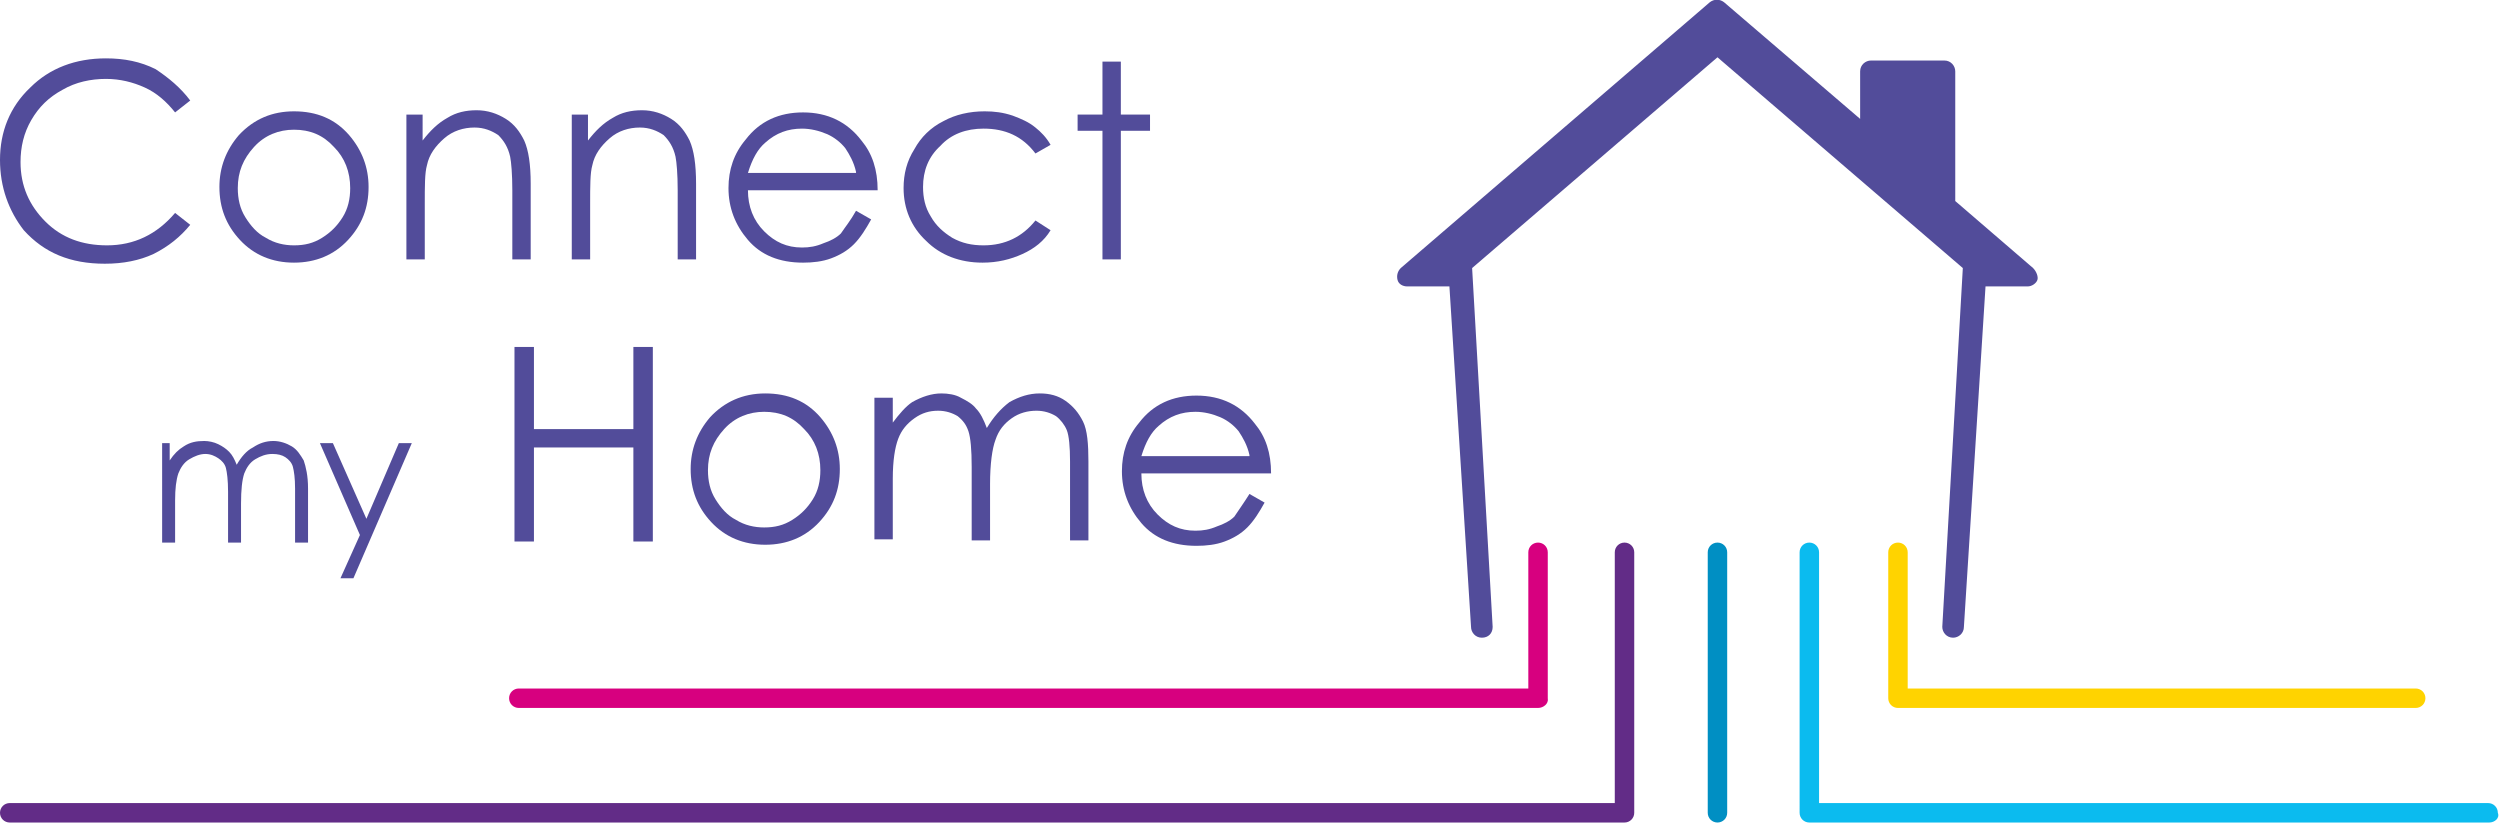
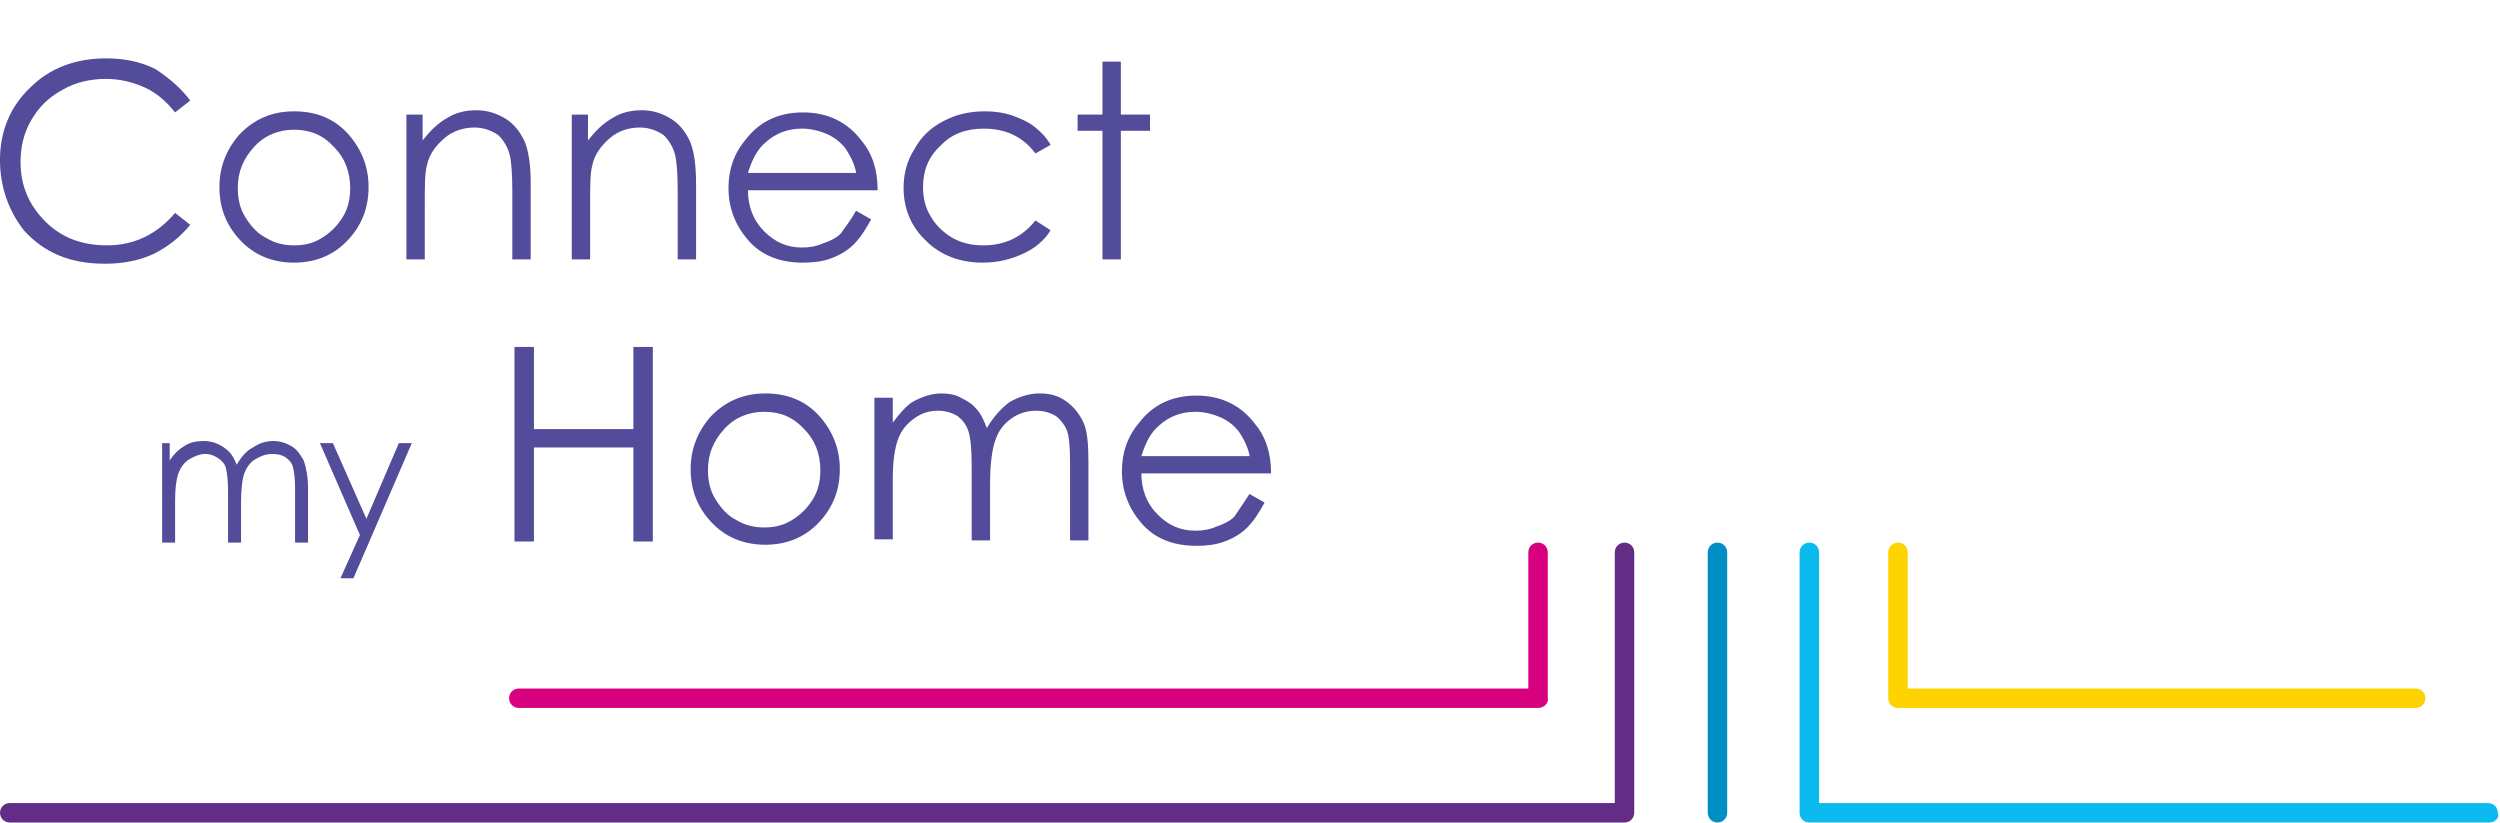
<svg xmlns="http://www.w3.org/2000/svg" version="1.1" id="Calque_1" x="0px" y="0px" width="231.3px" height="76.1px" viewBox="0 0 231.3 76.1" style="enable-background:new 0 0 231.3 76.1;" xml:space="preserve">
  <style type="text/css">
	.st0{fill:none;stroke:#622C87;stroke-width:1.83;stroke-linecap:round;stroke-linejoin:round;stroke-miterlimit:10;}
	.st1{fill:#524C9A;}
	.st2{fill:#D7007F;}
	.st3{fill:#622C87;}
	.st4{fill:#FFD300;}
	.st5{fill:#0BBBEF;}
	.st6{fill:#008FC3;}
</style>
  <g>
    <path class="st0" d="M177.8,52.4" />
-     <path class="st1" d="M188.1,24.8l-7.2-6.2v-12c0-0.5-0.4-1-1-1h-6.8c-0.5,0-1,0.4-1,1v4.4L159.5,0.2c-0.4-0.3-0.9-0.3-1.3,0   l-28.6,24.6c-0.3,0.3-0.4,0.7-0.3,1.1s0.5,0.6,0.9,0.6l3.9,0l2,31.5c0,0.5,0.4,1,1,1s1-0.4,1-1l-1.9-33.2l22.7-19.5l22.7,19.5   l-1.9,33.2c0,0.5,0.4,1,1,1c0.5,0,1-0.4,1-1l2-31.5l3.9,0c0.4,0,0.8-0.3,0.9-0.6S188.4,25.1,188.1,24.8z" />
    <g>
      <path class="st2" d="M142.3,65.5H48c-0.5,0-0.9-0.4-0.9-0.9s0.4-0.9,0.9-0.9h93.4V51.1c0-0.5,0.4-0.9,0.9-0.9s0.9,0.4,0.9,0.9    v13.5C143.3,65.1,142.8,65.5,142.3,65.5z" />
    </g>
    <g>
      <path class="st3" d="M150.3,76.1H0.9c-0.5,0-0.9-0.4-0.9-0.9c0-0.5,0.4-0.9,0.9-0.9h148.5V51.1c0-0.5,0.4-0.9,0.9-0.9    s0.9,0.4,0.9,0.9v24.1C151.2,75.7,150.8,76.1,150.3,76.1z" />
    </g>
    <g>
      <path class="st4" d="M223.5,65.5h-47.9c-0.5,0-0.9-0.4-0.9-0.9V51.1c0-0.5,0.4-0.9,0.9-0.9s0.9,0.4,0.9,0.9v12.6h47    c0.5,0,0.9,0.4,0.9,0.9S224,65.5,223.5,65.5z" />
    </g>
    <g>
      <path class="st5" d="M230.3,76.1h-62.9c-0.5,0-0.9-0.4-0.9-0.9V51.1c0-0.5,0.4-0.9,0.9-0.9s0.9,0.4,0.9,0.9v23.2h61.9    c0.5,0,0.9,0.4,0.9,0.9C231.3,75.7,230.8,76.1,230.3,76.1z" />
    </g>
    <g>
      <path class="st6" d="M158.9,76.1c-0.5,0-0.9-0.4-0.9-0.9V51.1c0-0.5,0.4-0.9,0.9-0.9c0.5,0,0.9,0.4,0.9,0.9v24.1    C159.8,75.7,159.4,76.1,158.9,76.1z" />
    </g>
    <g>
      <path class="st1" d="M17.6,9.3l-1.4,1.1c-0.8-1-1.7-1.8-2.8-2.3c-1.1-0.5-2.3-0.8-3.6-0.8c-1.4,0-2.8,0.3-4,1    C4.5,9,3.6,9.9,2.9,11.1c-0.7,1.2-1,2.5-1,3.9c0,2.2,0.8,4,2.3,5.5c1.5,1.5,3.4,2.2,5.7,2.2c2.5,0,4.6-1,6.3-3l1.4,1.1    c-0.9,1.1-2,2-3.4,2.7c-1.3,0.6-2.8,0.9-4.5,0.9c-3.2,0-5.6-1-7.5-3.1C0.8,19.5,0,17.3,0,14.8c0-2.6,0.9-4.9,2.8-6.7    c1.8-1.8,4.2-2.7,7-2.7c1.7,0,3.2,0.3,4.6,1C15.6,7.2,16.7,8.1,17.6,9.3z" />
      <path class="st1" d="M27.2,10.3c2.1,0,3.8,0.7,5.1,2.2c1.2,1.4,1.8,3,1.8,4.8c0,1.9-0.6,3.5-1.9,4.9c-1.3,1.4-3,2.1-5,2.1    c-2,0-3.7-0.7-5-2.1c-1.3-1.4-1.9-3-1.9-4.9c0-1.8,0.6-3.4,1.8-4.8C23.5,11,25.2,10.3,27.2,10.3z M27.2,12c-1.4,0-2.7,0.5-3.7,1.6    c-1,1.1-1.5,2.3-1.5,3.8c0,1,0.2,1.9,0.7,2.7c0.5,0.8,1.1,1.5,1.9,1.9c0.8,0.5,1.7,0.7,2.6,0.7c1,0,1.8-0.2,2.6-0.7    c0.8-0.5,1.4-1.1,1.9-1.9s0.7-1.7,0.7-2.7c0-1.5-0.5-2.8-1.5-3.8C29.9,12.5,28.7,12,27.2,12z" />
      <path class="st1" d="M37.4,10.6h1.7V13c0.7-0.9,1.4-1.6,2.3-2.1c0.8-0.5,1.7-0.7,2.7-0.7c1,0,1.9,0.3,2.7,0.8    c0.8,0.5,1.3,1.2,1.7,2c0.4,0.9,0.6,2.2,0.6,4V24h-1.7v-6.4c0-1.5-0.1-2.6-0.2-3.1c-0.2-0.9-0.6-1.5-1.1-2    c-0.6-0.4-1.3-0.7-2.2-0.7c-1,0-2,0.3-2.8,1c-0.8,0.7-1.4,1.5-1.6,2.5c-0.2,0.7-0.2,1.9-0.2,3.6V24h-1.7V10.6z" />
      <path class="st1" d="M52.7,10.6h1.7V13c0.7-0.9,1.4-1.6,2.3-2.1c0.8-0.5,1.7-0.7,2.7-0.7c1,0,1.9,0.3,2.7,0.8    c0.8,0.5,1.3,1.2,1.7,2c0.4,0.9,0.6,2.2,0.6,4V24h-1.7v-6.4c0-1.5-0.1-2.6-0.2-3.1c-0.2-0.9-0.6-1.5-1.1-2    c-0.6-0.4-1.3-0.7-2.2-0.7c-1,0-2,0.3-2.8,1c-0.8,0.7-1.4,1.5-1.6,2.5c-0.2,0.7-0.2,1.9-0.2,3.6V24h-1.7V10.6z" />
      <path class="st1" d="M79.2,19.5l1.4,0.8c-0.5,0.9-1,1.7-1.6,2.3c-0.6,0.6-1.3,1-2.1,1.3c-0.8,0.3-1.7,0.4-2.6,0.4    c-2.2,0-3.9-0.7-5.1-2.1c-1.2-1.4-1.8-3-1.8-4.8c0-1.7,0.5-3.2,1.6-4.5c1.3-1.7,3.1-2.5,5.3-2.5c2.3,0,4.1,0.9,5.4,2.6    c1,1.2,1.5,2.7,1.5,4.6h-12c0,1.5,0.5,2.8,1.5,3.8c1,1,2.1,1.5,3.5,1.5c0.7,0,1.3-0.1,2-0.4c0.6-0.2,1.2-0.5,1.6-0.9    C78.2,21,78.7,20.4,79.2,19.5z M79.2,15.9c-0.2-0.9-0.6-1.6-1-2.2c-0.4-0.5-1-1-1.7-1.3c-0.7-0.3-1.5-0.5-2.3-0.5    c-1.3,0-2.4,0.4-3.4,1.3c-0.7,0.6-1.2,1.5-1.6,2.8H79.2z" />
      <path class="st1" d="M97.2,13.4l-1.4,0.8c-1.2-1.6-2.8-2.3-4.8-2.3c-1.6,0-3,0.5-4,1.6c-1.1,1-1.6,2.3-1.6,3.8    c0,1,0.2,1.9,0.7,2.7c0.5,0.9,1.2,1.5,2,2c0.9,0.5,1.8,0.7,2.9,0.7c2,0,3.6-0.8,4.8-2.3l1.4,0.9c-0.6,1-1.5,1.7-2.6,2.2    c-1.1,0.5-2.3,0.8-3.7,0.8c-2.1,0-3.9-0.7-5.2-2c-1.4-1.3-2.1-3-2.1-4.9c0-1.3,0.3-2.5,1-3.6c0.6-1.1,1.5-2,2.7-2.6    c1.1-0.6,2.4-0.9,3.8-0.9c0.9,0,1.7,0.1,2.6,0.4c0.8,0.3,1.5,0.6,2.1,1.1C96.3,12.2,96.8,12.7,97.2,13.4z" />
      <path class="st1" d="M102,5.7h1.7v4.9h2.7v1.5h-2.7V24H102V12.1h-2.3v-1.5h2.3V5.7z" />
      <path class="st1" d="M14.5,41h1.2v1.6c0.4-0.6,0.8-1,1.3-1.3c0.6-0.4,1.2-0.5,1.9-0.5c0.4,0,0.9,0.1,1.3,0.3    c0.4,0.2,0.7,0.4,1,0.7c0.3,0.3,0.5,0.7,0.7,1.2c0.4-0.7,0.9-1.3,1.5-1.6c0.6-0.4,1.2-0.6,1.9-0.6c0.6,0,1.2,0.2,1.7,0.5    c0.5,0.3,0.8,0.8,1.1,1.3c0.2,0.6,0.4,1.4,0.4,2.6v5h-1.2v-5c0-1-0.1-1.6-0.2-2c-0.1-0.4-0.4-0.7-0.7-0.9    c-0.3-0.2-0.7-0.3-1.2-0.3c-0.6,0-1.1,0.2-1.6,0.5c-0.5,0.3-0.8,0.8-1,1.3c-0.2,0.6-0.3,1.5-0.3,2.8v3.6h-1.2v-4.7    c0-1.1-0.1-1.8-0.2-2.2c-0.1-0.4-0.4-0.7-0.7-0.9c-0.3-0.2-0.7-0.4-1.2-0.4c-0.5,0-1,0.2-1.5,0.5c-0.5,0.3-0.8,0.8-1,1.3    c-0.2,0.6-0.3,1.4-0.3,2.5v3.9h-1.2V41z" />
      <path class="st1" d="M29.6,41h1.2l3.1,7l3-7h1.2l-5.4,12.5h-1.2l1.8-4L29.6,41z" />
      <path class="st1" d="M47.6,32.1h1.8v7.6h9.2v-7.6h1.8v18h-1.8v-8.7h-9.2v8.7h-1.8V32.1z" />
      <path class="st1" d="M70.8,36.4c2.1,0,3.8,0.7,5.1,2.2c1.2,1.4,1.8,3,1.8,4.8c0,1.9-0.6,3.5-1.9,4.9c-1.3,1.4-3,2.1-5,2.1    c-2,0-3.7-0.7-5-2.1c-1.3-1.4-1.9-3-1.9-4.9c0-1.8,0.6-3.4,1.8-4.8C67,37.2,68.7,36.4,70.8,36.4z M70.7,38.1    c-1.4,0-2.7,0.5-3.7,1.6c-1,1.1-1.5,2.3-1.5,3.8c0,1,0.2,1.9,0.7,2.7c0.5,0.8,1.1,1.5,1.9,1.9c0.8,0.5,1.7,0.7,2.6,0.7    c1,0,1.8-0.2,2.6-0.7c0.8-0.5,1.4-1.1,1.9-1.9s0.7-1.7,0.7-2.7c0-1.5-0.5-2.8-1.5-3.8C73.4,38.6,72.2,38.1,70.7,38.1z" />
      <path class="st1" d="M80.9,36.8h1.7v2.3c0.6-0.8,1.2-1.5,1.8-1.9c0.9-0.5,1.8-0.8,2.7-0.8c0.6,0,1.3,0.1,1.8,0.4    c0.6,0.3,1.1,0.6,1.4,1c0.4,0.4,0.7,1,1,1.8c0.6-1,1.3-1.8,2.1-2.4c0.9-0.5,1.8-0.8,2.8-0.8c0.9,0,1.7,0.2,2.4,0.7    c0.7,0.5,1.2,1.1,1.6,1.9s0.5,2.1,0.5,3.7v7.3H99v-7.3c0-1.4-0.1-2.4-0.3-2.9c-0.2-0.5-0.6-1-1-1.3c-0.5-0.3-1.1-0.5-1.8-0.5    c-0.8,0-1.6,0.2-2.3,0.7s-1.2,1.1-1.5,2c-0.3,0.8-0.5,2.2-0.5,4.1v5.2h-1.7v-6.8c0-1.6-0.1-2.7-0.3-3.3c-0.2-0.6-0.5-1-1-1.4    c-0.5-0.3-1.1-0.5-1.8-0.5c-0.8,0-1.5,0.2-2.2,0.7c-0.7,0.5-1.2,1.1-1.5,1.9c-0.3,0.8-0.5,2-0.5,3.7v5.6h-1.7V36.8z" />
      <path class="st1" d="M115.6,45.7l1.4,0.8c-0.5,0.9-1,1.7-1.6,2.3c-0.6,0.6-1.3,1-2.1,1.3c-0.8,0.3-1.7,0.4-2.6,0.4    c-2.2,0-3.9-0.7-5.1-2.1c-1.2-1.4-1.8-3-1.8-4.8c0-1.7,0.5-3.2,1.6-4.5c1.3-1.7,3.1-2.5,5.3-2.5c2.3,0,4.1,0.9,5.4,2.6    c1,1.2,1.5,2.7,1.5,4.6h-12c0,1.5,0.5,2.8,1.5,3.8c1,1,2.1,1.5,3.5,1.5c0.7,0,1.3-0.1,2-0.4c0.6-0.2,1.2-0.5,1.6-0.9    C114.6,47.2,115.1,46.5,115.6,45.7z M115.6,42.1c-0.2-0.9-0.6-1.6-1-2.2c-0.4-0.5-1-1-1.7-1.3c-0.7-0.3-1.5-0.5-2.3-0.5    c-1.3,0-2.4,0.4-3.4,1.3c-0.7,0.6-1.2,1.5-1.6,2.8H115.6z" />
    </g>
  </g>
</svg>